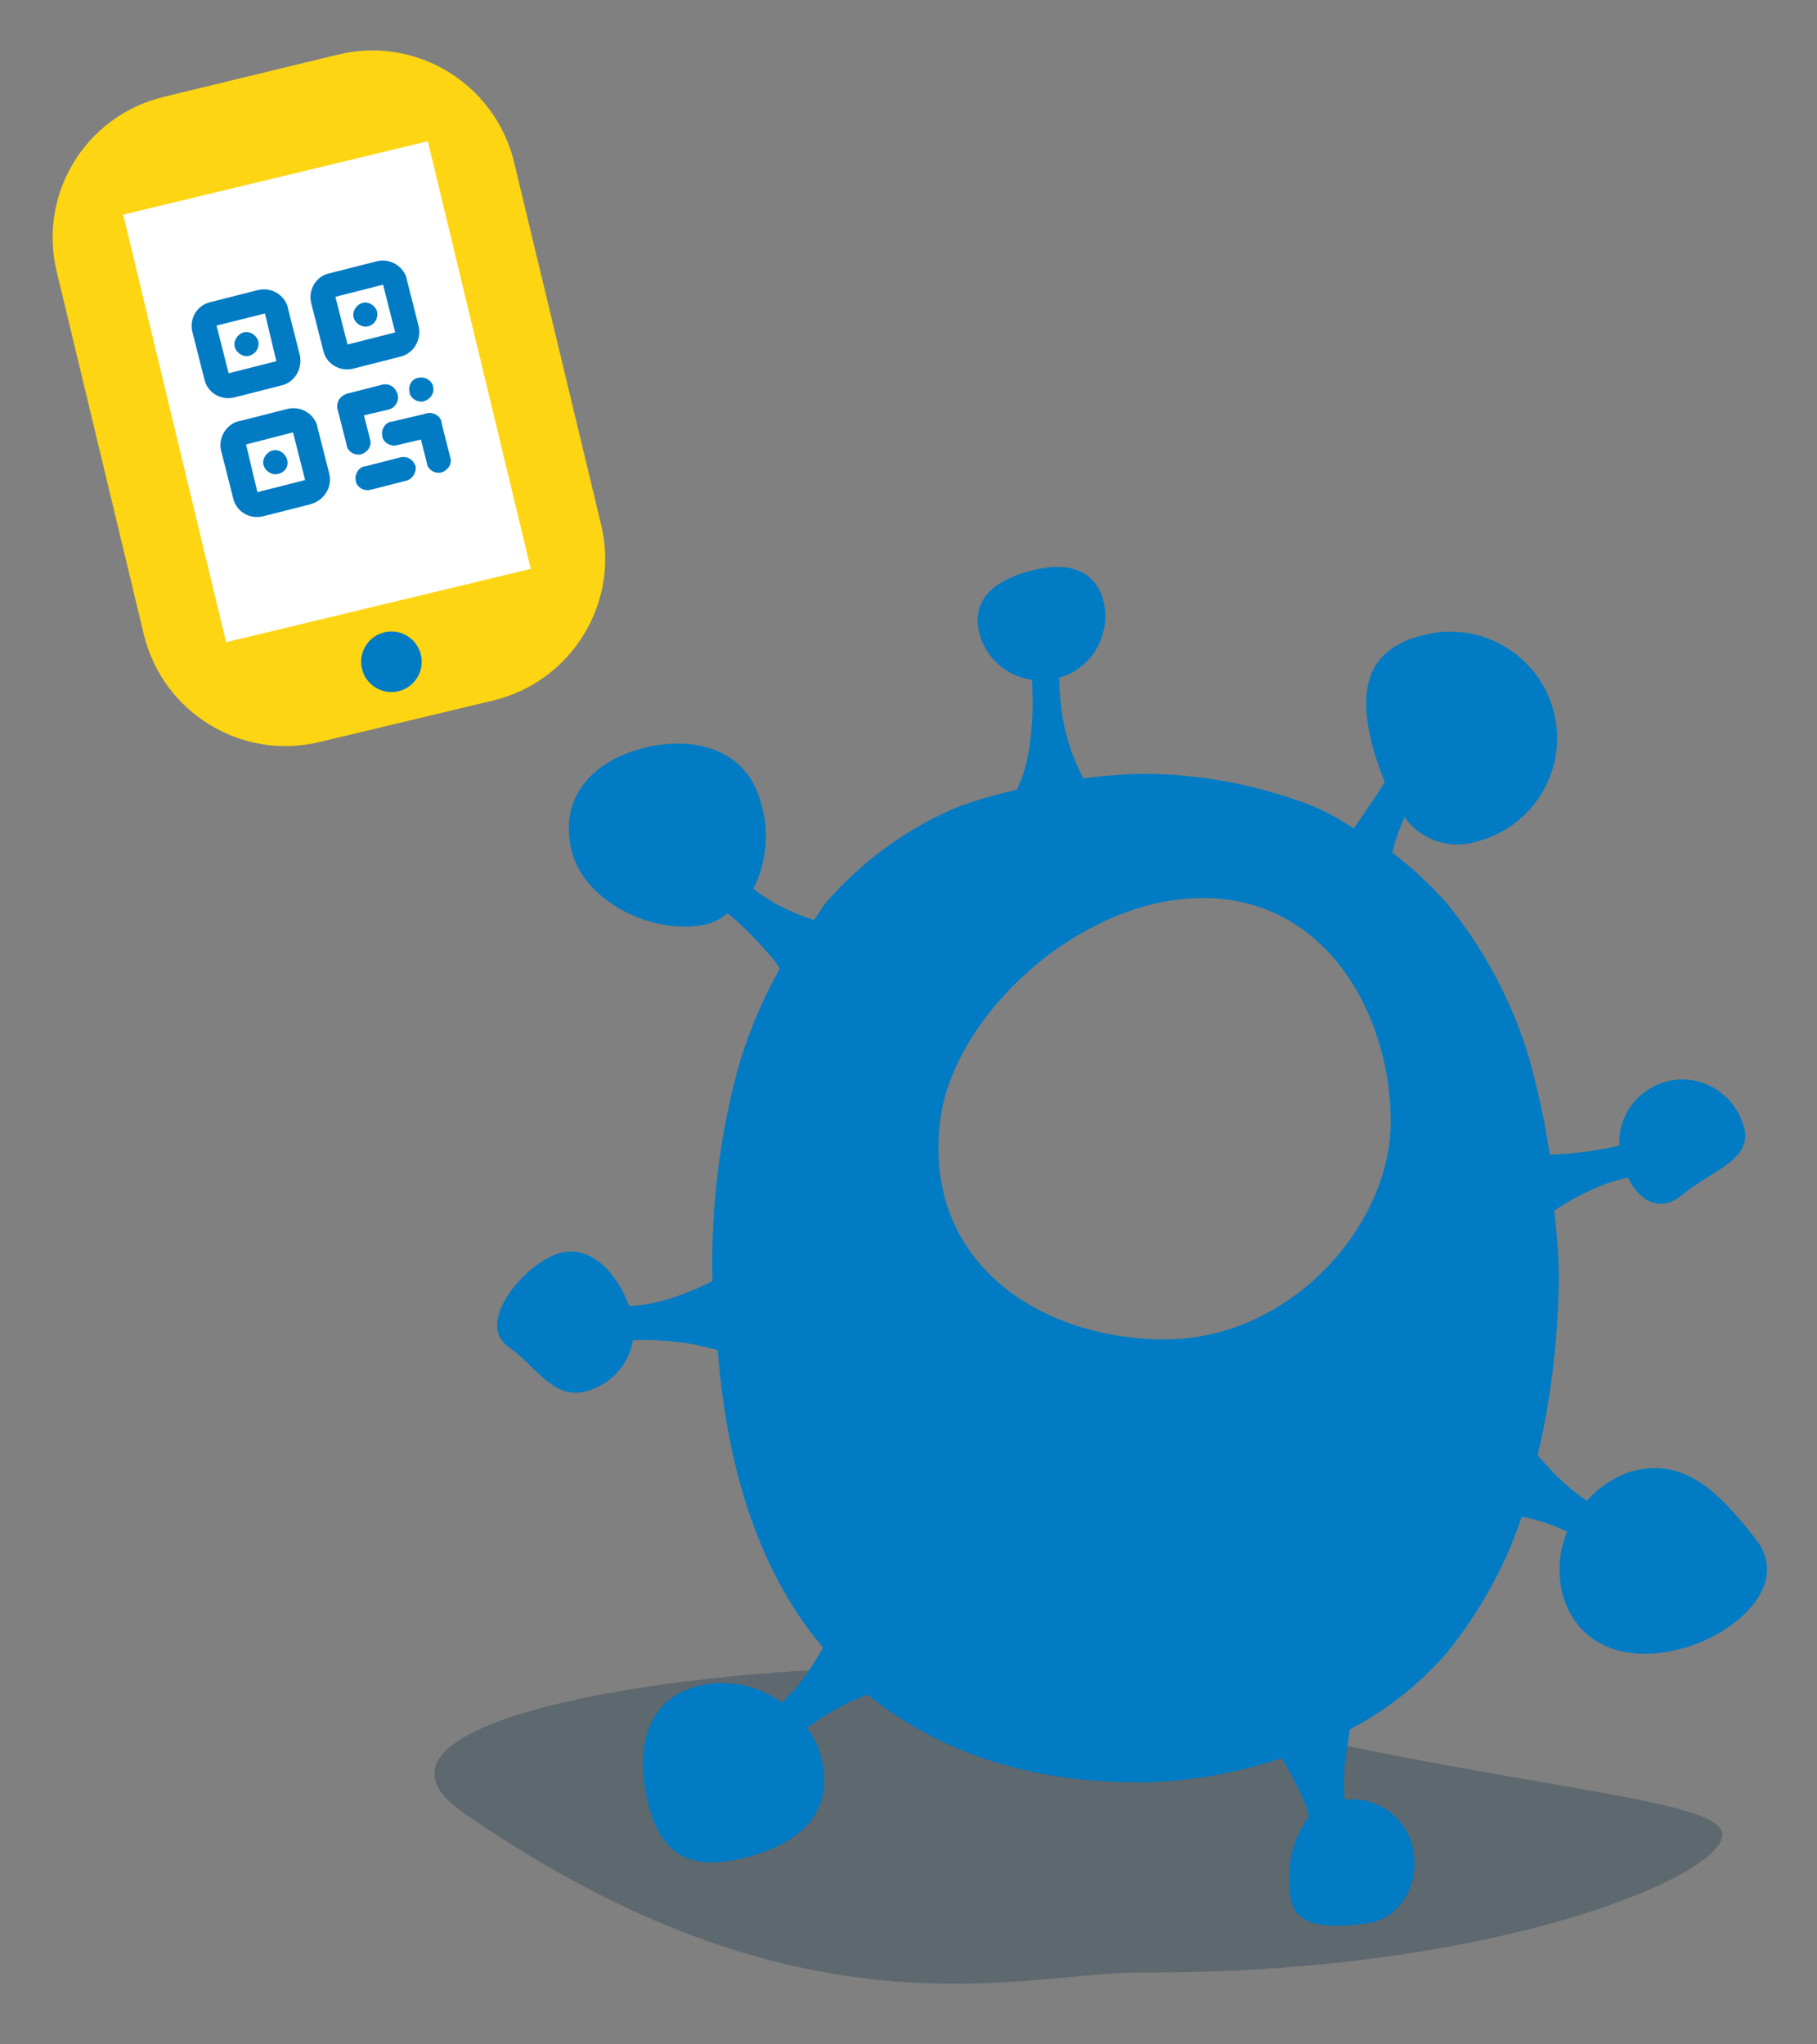
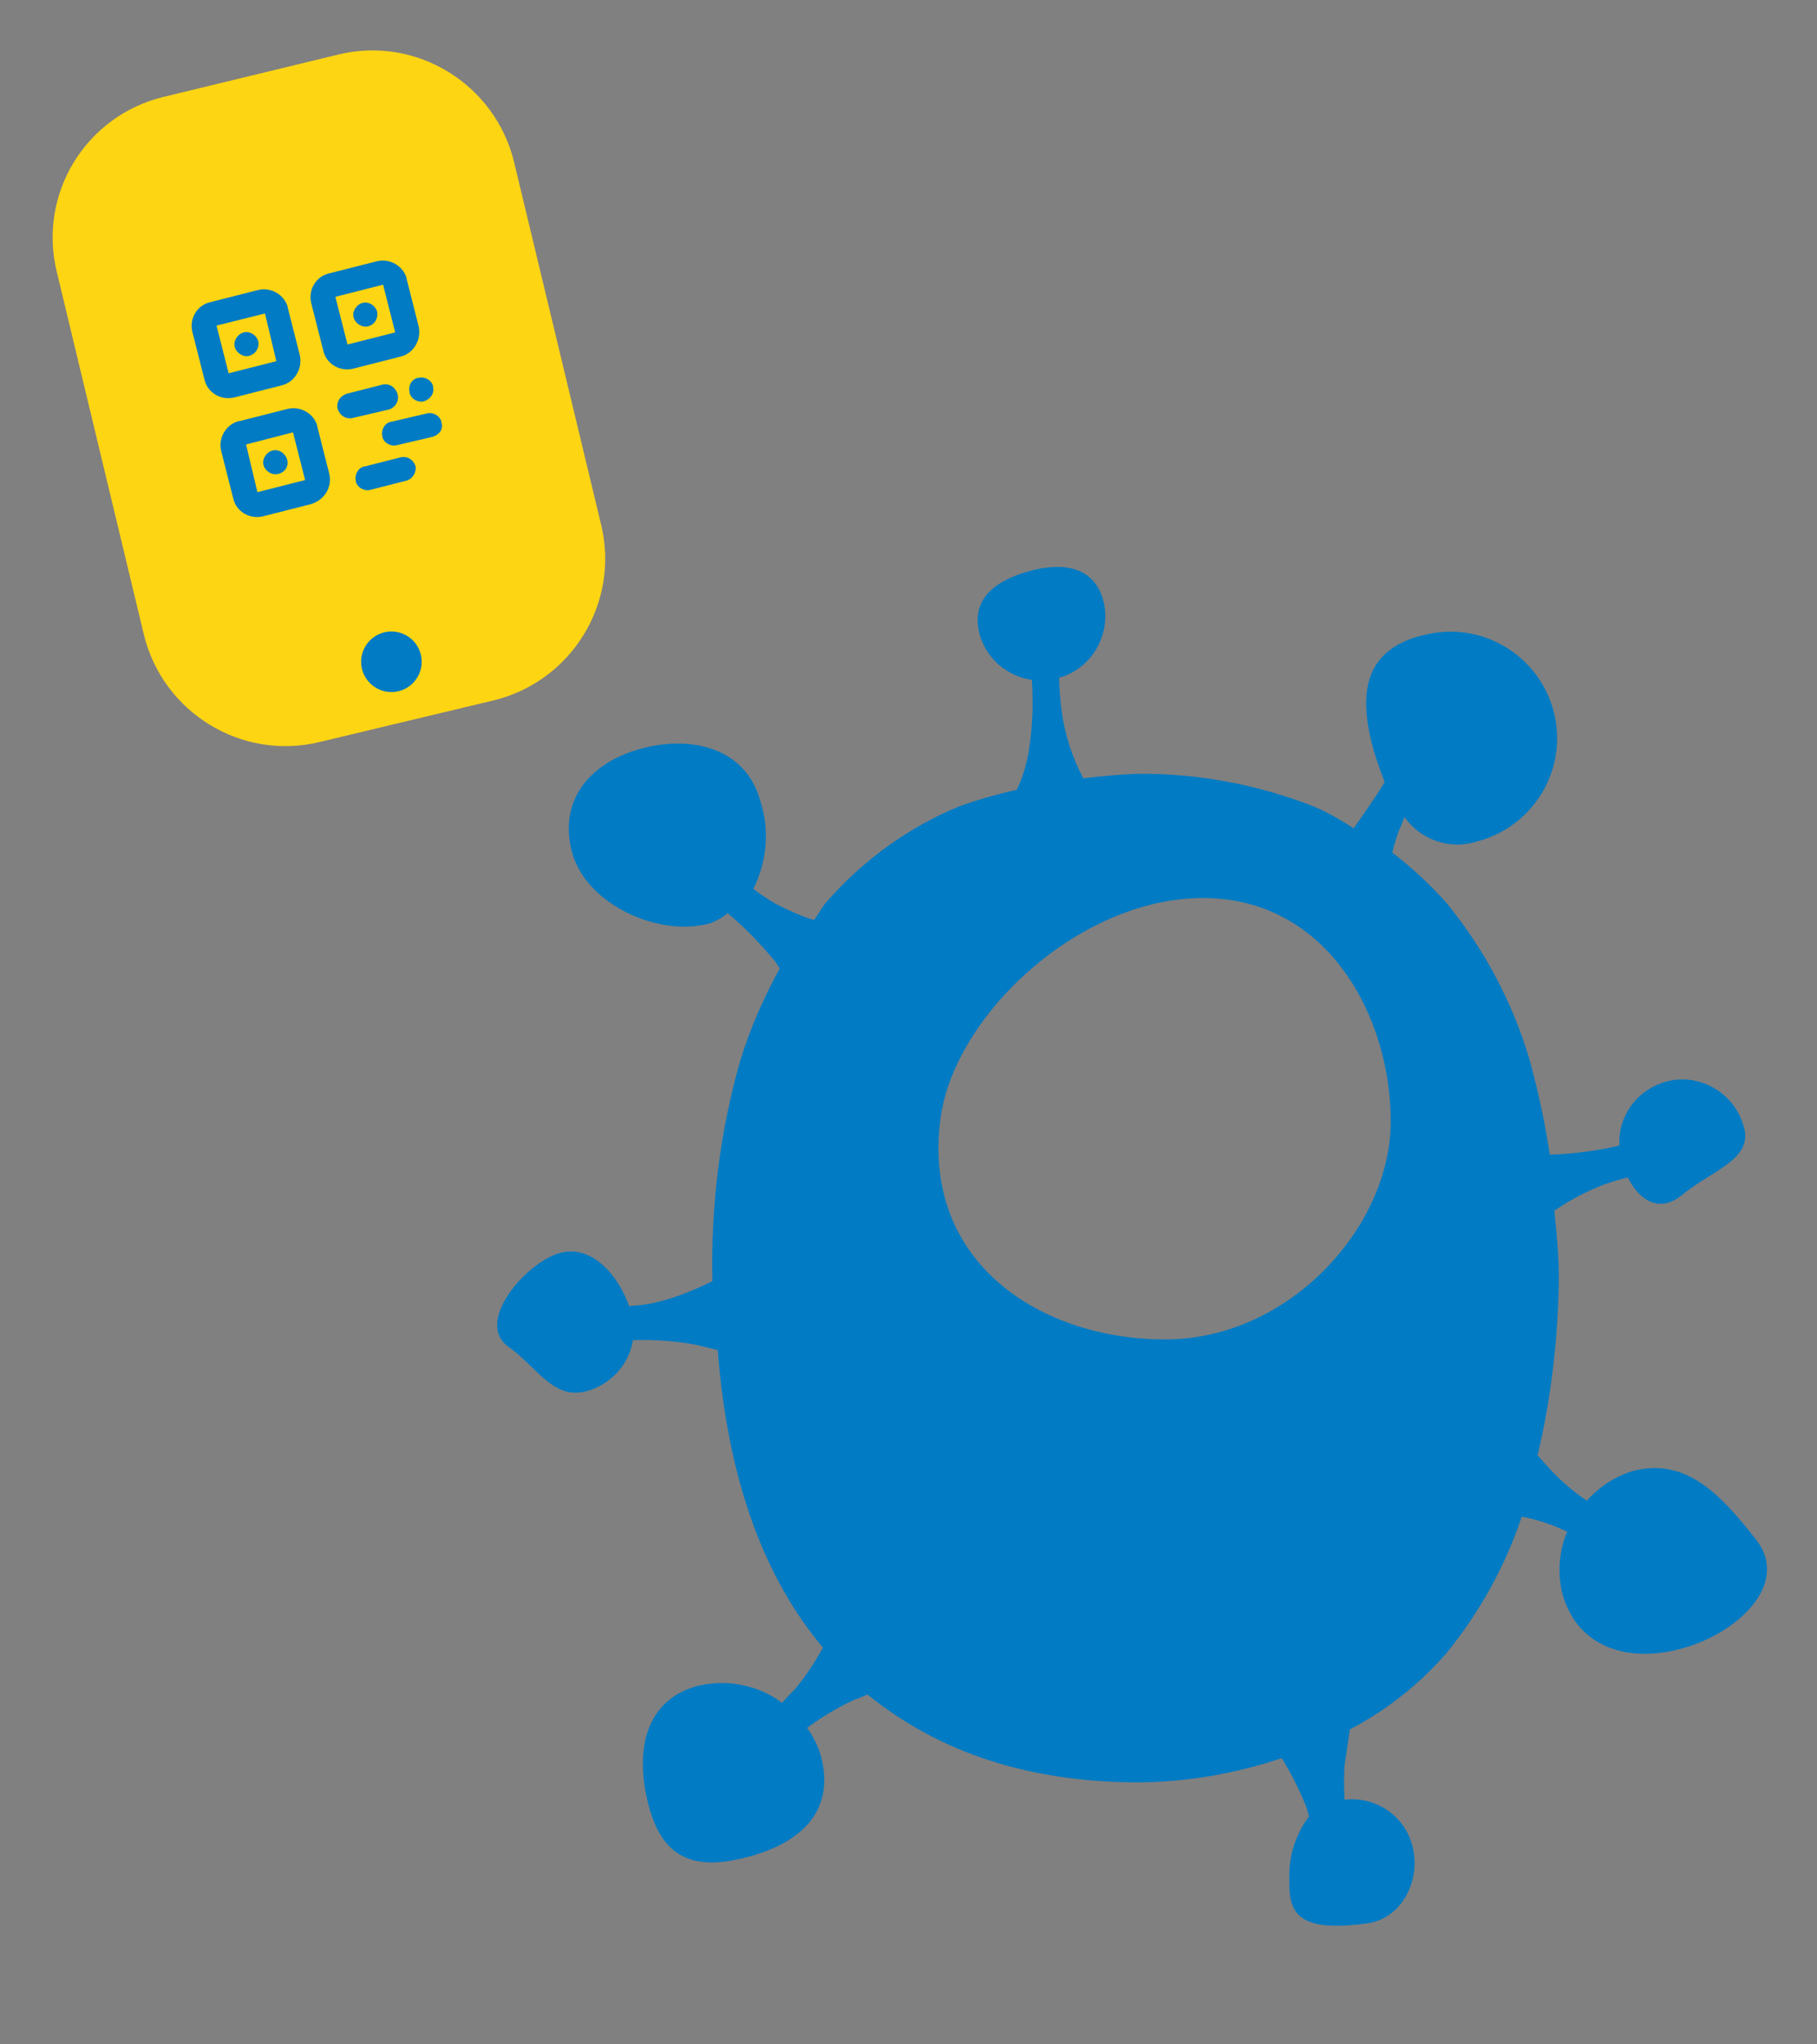
<svg xmlns="http://www.w3.org/2000/svg" version="1.1" id="Capa_1" x="0px" y="0px" viewBox="0 0 240 270" style="enable-background:new 0 0 240 270;" xml:space="preserve">
  <rect x="0" y="0" width="240" height="270" fill="#808080" stroke="none" />
  <style type="text/css">
	.st0{opacity:0.3;fill:#0F2F47;enable-background:new    ;}
	.st1{fill-rule:evenodd;clip-rule:evenodd;fill:#007BC4;}
	.st2{fill:#FED513;}
	.st3{fill:#FFFFFF;}
	.st4{fill:#007BC4;}
</style>
-   <path class="st0" d="M61.2,239.4c-22.7-15.7,62-23.4,84.1-16.9c45.4,13.4,82.2,14.2,82.2,19.8s-30.6,18.4-76.5,18.2  C135,260.4,106.1,270.5,61.2,239.4z" />
  <path class="st1" d="M232,203.4c-4.7-6-9.3-11-16.4-9.1c-2.3,0.7-4.4,2.1-6,3.9c-1.8-1.2-3.4-2.6-4.9-4.2l-1.6-1.8  c1.8-7.6,2.7-15.5,2.8-23.3c0-3.2-0.3-6.1-0.6-9c1.6-1.1,3.2-2,5-2.8c1.5-0.7,3.1-1.2,4.7-1.6c1.6,3.2,4.3,4.7,7.2,2.3  c4-3.3,9.5-4.7,8.1-9.1c-1.3-4.5-6-7.1-10.4-5.8c-3.7,1.1-6.2,4.5-6,8.4c-3,0.7-6.1,1.1-9.2,1.2c-0.6-4.1-1.5-8.2-2.6-12.3  c-2.2-7.6-6-14.8-11-20.9c-2.2-2.5-4.6-4.7-7.2-6.7c0.2-0.9,0.5-1.8,0.8-2.7c0.3-0.7,0.6-1.4,0.8-2c2.2,3.1,6.1,4.4,9.7,3.2  c7.5-2,12-9.7,10-17.2c-2-7.5-9.7-12-17.2-10c-0.2,0-0.3,0.1-0.5,0.1c-7.5,2.1-8.1,7.9-6,15.3c0.4,1.3,0.9,2.7,1.4,4  c-1.3,2.1-2.7,4.1-4.1,6.1c-1.7-1.1-3.4-2.1-5.3-2.9c-7.4-2.9-15.4-4.4-23.4-4.3c-2.3,0.1-4.7,0.3-7,0.6c-1.5-2.8-2.5-5.9-2.9-9.1  c-0.2-1.6-0.3-3.1-0.3-4.2c4.4-1.2,7-5.9,5.8-10.3l0,0c-1.3-4.5-5.5-5-10-3.7s-7.5,3.8-6.3,8.3c0.9,3.2,3.6,5.5,6.9,6  c0.2,3.1,0.1,6.2-0.4,9.3c-0.3,1.8-0.8,3.6-1.6,5.2c-2.6,0.6-5.1,1.3-7.6,2.2c-6.8,2.8-12.8,7.2-17.6,12.7c-0.6,0.7-1,1.6-1.6,2.3  c-1.7-0.5-3.4-1.3-5-2.1c-1-0.6-2.1-1.3-3-2c1.8-3.6,2.2-7.8,0.9-11.7c-1.9-6.8-8.9-8.7-15.8-6.8c-6.9,1.9-10.9,7-9,13.8  s11.6,11.2,18.3,9.2c0.8-0.3,1.5-0.7,2.2-1.3c2.3,1.9,4.4,4.1,6.3,6.4l0.6,0.9c-2.1,3.8-3.9,7.9-5.2,12.1  c-2.7,9.4-3.9,19.2-3.7,28.9c0,0.1,0,0.2,0,0.3c-2.4,1.2-4.9,2.2-7.4,2.8c-1.2,0.3-2.4,0.4-3.6,0.5c-1.5-4.2-5-8.2-9.2-7  c-4.5,1.3-11.3,9.2-6.7,12.4c3.8,2.7,5.9,7.1,10.4,5.8c3.1-0.9,5.5-3.5,6-6.7c2.8-0.1,5.6,0.1,8.3,0.6l2.9,0.7  c1.3,16.7,5.9,29.8,13.9,39.3c-1.1,2-2.3,3.8-3.7,5.5c-0.6,0.6-1.2,1.2-1.7,1.8c-3.2-2.4-7.4-3.2-11.3-2.2c-7.1,2-8.2,9.1-6.2,16.2  c2,7,6.5,8.2,13.5,6.2s11-6.3,9.1-13.3c-0.4-1.3-1-2.5-1.8-3.6c1.9-1.4,3.9-2.6,6-3.6l2-0.8c9.5,7.7,21.2,11.5,35.4,11.6  c6.5,0,13-1.1,19.3-3.2c1.3,2.1,2.4,4.3,3.3,6.6c0.1,0.4,0.2,0.7,0.3,1.1c-1.8,2.4-2.7,5.3-2.6,8.3c-0.1,4.5,1.1,7.1,10.4,5.8  c4.6-0.7,7.1-5.9,5.8-10.4c-1.1-3.9-4.9-6.4-8.9-5.9c-0.1-1.5-0.1-3.1,0-4.6l0.7-4.7c4.8-2.5,9.1-5.9,12.7-10  c4.4-5.4,7.8-11.5,10-18.1c1.6,0.3,3.2,0.8,4.7,1.4l1.3,0.6c-1.1,2.6-1.3,5.6-0.6,8.3c2,7,8.7,9.1,15.8,7.1  C229.3,215.8,236.5,209.3,232,203.4 M153.9,176.9c-16.4,0-32.1-10.1-29.7-29c1.7-13.7,18.3-29.3,34.7-29.3s24.8,15.6,24.8,29.5  S170.3,176.9,153.9,176.9" />
  <path class="st2" d="M21.6,12.8l23.1-5.6C55,4.7,65.4,11.1,67.9,21.4l11.5,47.9c2.5,10.3-3.9,20.7-14.2,23.2l-23,5.5  c-10.3,2.5-20.7-3.9-23.2-14.2L7.5,35.9C5,25.6,11.3,15.3,21.6,12.8z" />
-   <rect x="22.5" y="22.7" transform="matrix(0.972 -0.234 0.234 0.972 -10.913 11.544)" class="st3" width="41.4" height="58.1" />
  <circle class="st4" cx="51.7" cy="87.4" r="4" />
  <path class="st4" d="M37.2,50.9l-6.3,1.6c-1.7,0.4-3.5-0.6-3.9-2.4l-1.6-6.3c-0.4-1.7,0.6-3.5,2.4-3.9l6.3-1.6  c1.7-0.4,3.4,0.6,3.9,2.2v0.1l1.6,6.3C40,48.7,38.9,50.5,37.2,50.9z M28.6,43L28.6,43l1.6,6.3l6.3-1.6L35,41.4L28.6,43z" />
  <path class="st4" d="M36.7,62.6c-0.8,0.2-1.7-0.4-1.9-1.2s0.4-1.7,1.2-1.9s1.6,0.3,1.9,1.1l0,0C38.2,61.5,37.7,62.4,36.7,62.6  C36.8,62.6,36.8,62.6,36.7,62.6z" />
  <path class="st4" d="M52.9,47.1l-6.3,1.6c-1.7,0.4-3.5-0.6-3.9-2.4L41.1,40c-0.4-1.7,0.6-3.5,2.4-3.9l6.3-1.6  c1.7-0.4,3.4,0.6,3.9,2.2v0.1l1.6,6.3C55.7,44.9,54.6,46.7,52.9,47.1z M44.3,39.2L44.3,39.2l1.6,6.3l6.3-1.6l-1.6-6.3L44.3,39.2z" />
  <path class="st4" d="M32.9,47c-0.8,0.2-1.7-0.4-1.9-1.2s0.4-1.7,1.2-1.9s1.6,0.3,1.9,1.1l0,0C34.3,45.8,33.9,46.7,32.9,47  C33,46.9,33,46.9,32.9,47z" />
  <path class="st4" d="M41,66.6l-6.3,1.6c-1.7,0.4-3.5-0.6-3.9-2.4l-1.6-6.3c-0.4-1.7,0.7-3.5,2.4-3.9c0,0,0,0,0.1,0L38,54  c1.7-0.4,3.4,0.6,3.9,2.2v0.1l1.6,6.3C43.9,64.4,42.8,66.1,41,66.6C41.1,66.6,41,66.6,41,66.6z M32.5,58.7L32.5,58.7L34,65l6.3-1.6  l-1.6-6.3L32.5,58.7z" />
  <path class="st4" d="M48.6,43.1c-0.8,0.2-1.7-0.4-1.9-1.2s0.4-1.7,1.2-1.9s1.6,0.3,1.9,1.1l0,0C50,42,49.5,42.9,48.6,43.1  C48.7,43.1,48.7,43.1,48.6,43.1z" />
  <path class="st4" d="M51.3,54.1l-4.7,1.1c-0.9,0.2-1.7-0.3-2-1.2c-0.2-0.9,0.3-1.7,1.2-2l0,0l4.7-1.2c0.9-0.2,1.7,0.3,2,1.2  S52.2,53.9,51.3,54.1L51.3,54.1z" />
  <path class="st4" d="M56,53c-0.8,0.2-1.7-0.3-1.9-1.1v-0.1c-0.2-0.8,0.2-1.7,1.1-1.9h0.1c0.8-0.2,1.7,0.3,1.9,1.1v0.1l0,0  C57.4,51.9,56.9,52.7,56,53C56.1,53,56,53,56,53z" />
-   <path class="st4" d="M47.7,60c-0.8,0.2-1.7-0.3-1.9-1.1v-0.1l-1.2-4.7c-0.2-0.8,0.3-1.7,1.1-1.9h0.1c0.8-0.2,1.7,0.3,1.9,1.1  c0,0,0,0,0,0.1l1.2,4.7C49.1,58.9,48.6,59.7,47.7,60C47.8,60,47.8,60,47.7,60z" />
  <path class="st4" d="M53.6,63.5l-4.7,1.2c-0.8,0.2-1.7-0.3-1.9-1.1v-0.1c-0.2-0.8,0.3-1.7,1.1-1.9c0,0,0,0,0.1,0l4.7-1.2  c0.9-0.2,1.7,0.3,2,1.2C55,62.4,54.5,63.3,53.6,63.5L53.6,63.5z" />
  <path class="st4" d="M57.1,57.7l-4.7,1.1c-0.8,0.2-1.7-0.3-1.9-1.1c0,0,0,0,0-0.1c-0.2-0.8,0.3-1.7,1.1-1.9h0.1l4.7-1.1  c0.8-0.2,1.7,0.3,1.9,1.1c0,0,0,0,0,0.1C58.6,56.6,58.1,57.4,57.1,57.7C57.2,57.7,57.2,57.7,57.1,57.7z" />
-   <path class="st4" d="M58.3,62.4c-0.8,0.2-1.7-0.3-1.9-1.1v-0.1l-1.2-4.7c-0.2-0.8,0.3-1.7,1.1-1.9c0,0,0,0,0.1,0  c0.8-0.2,1.7,0.3,1.9,1.1c0,0,0,0,0,0.1l1.2,4.7C59.7,61.3,59.2,62.1,58.3,62.4L58.3,62.4z" />
</svg>